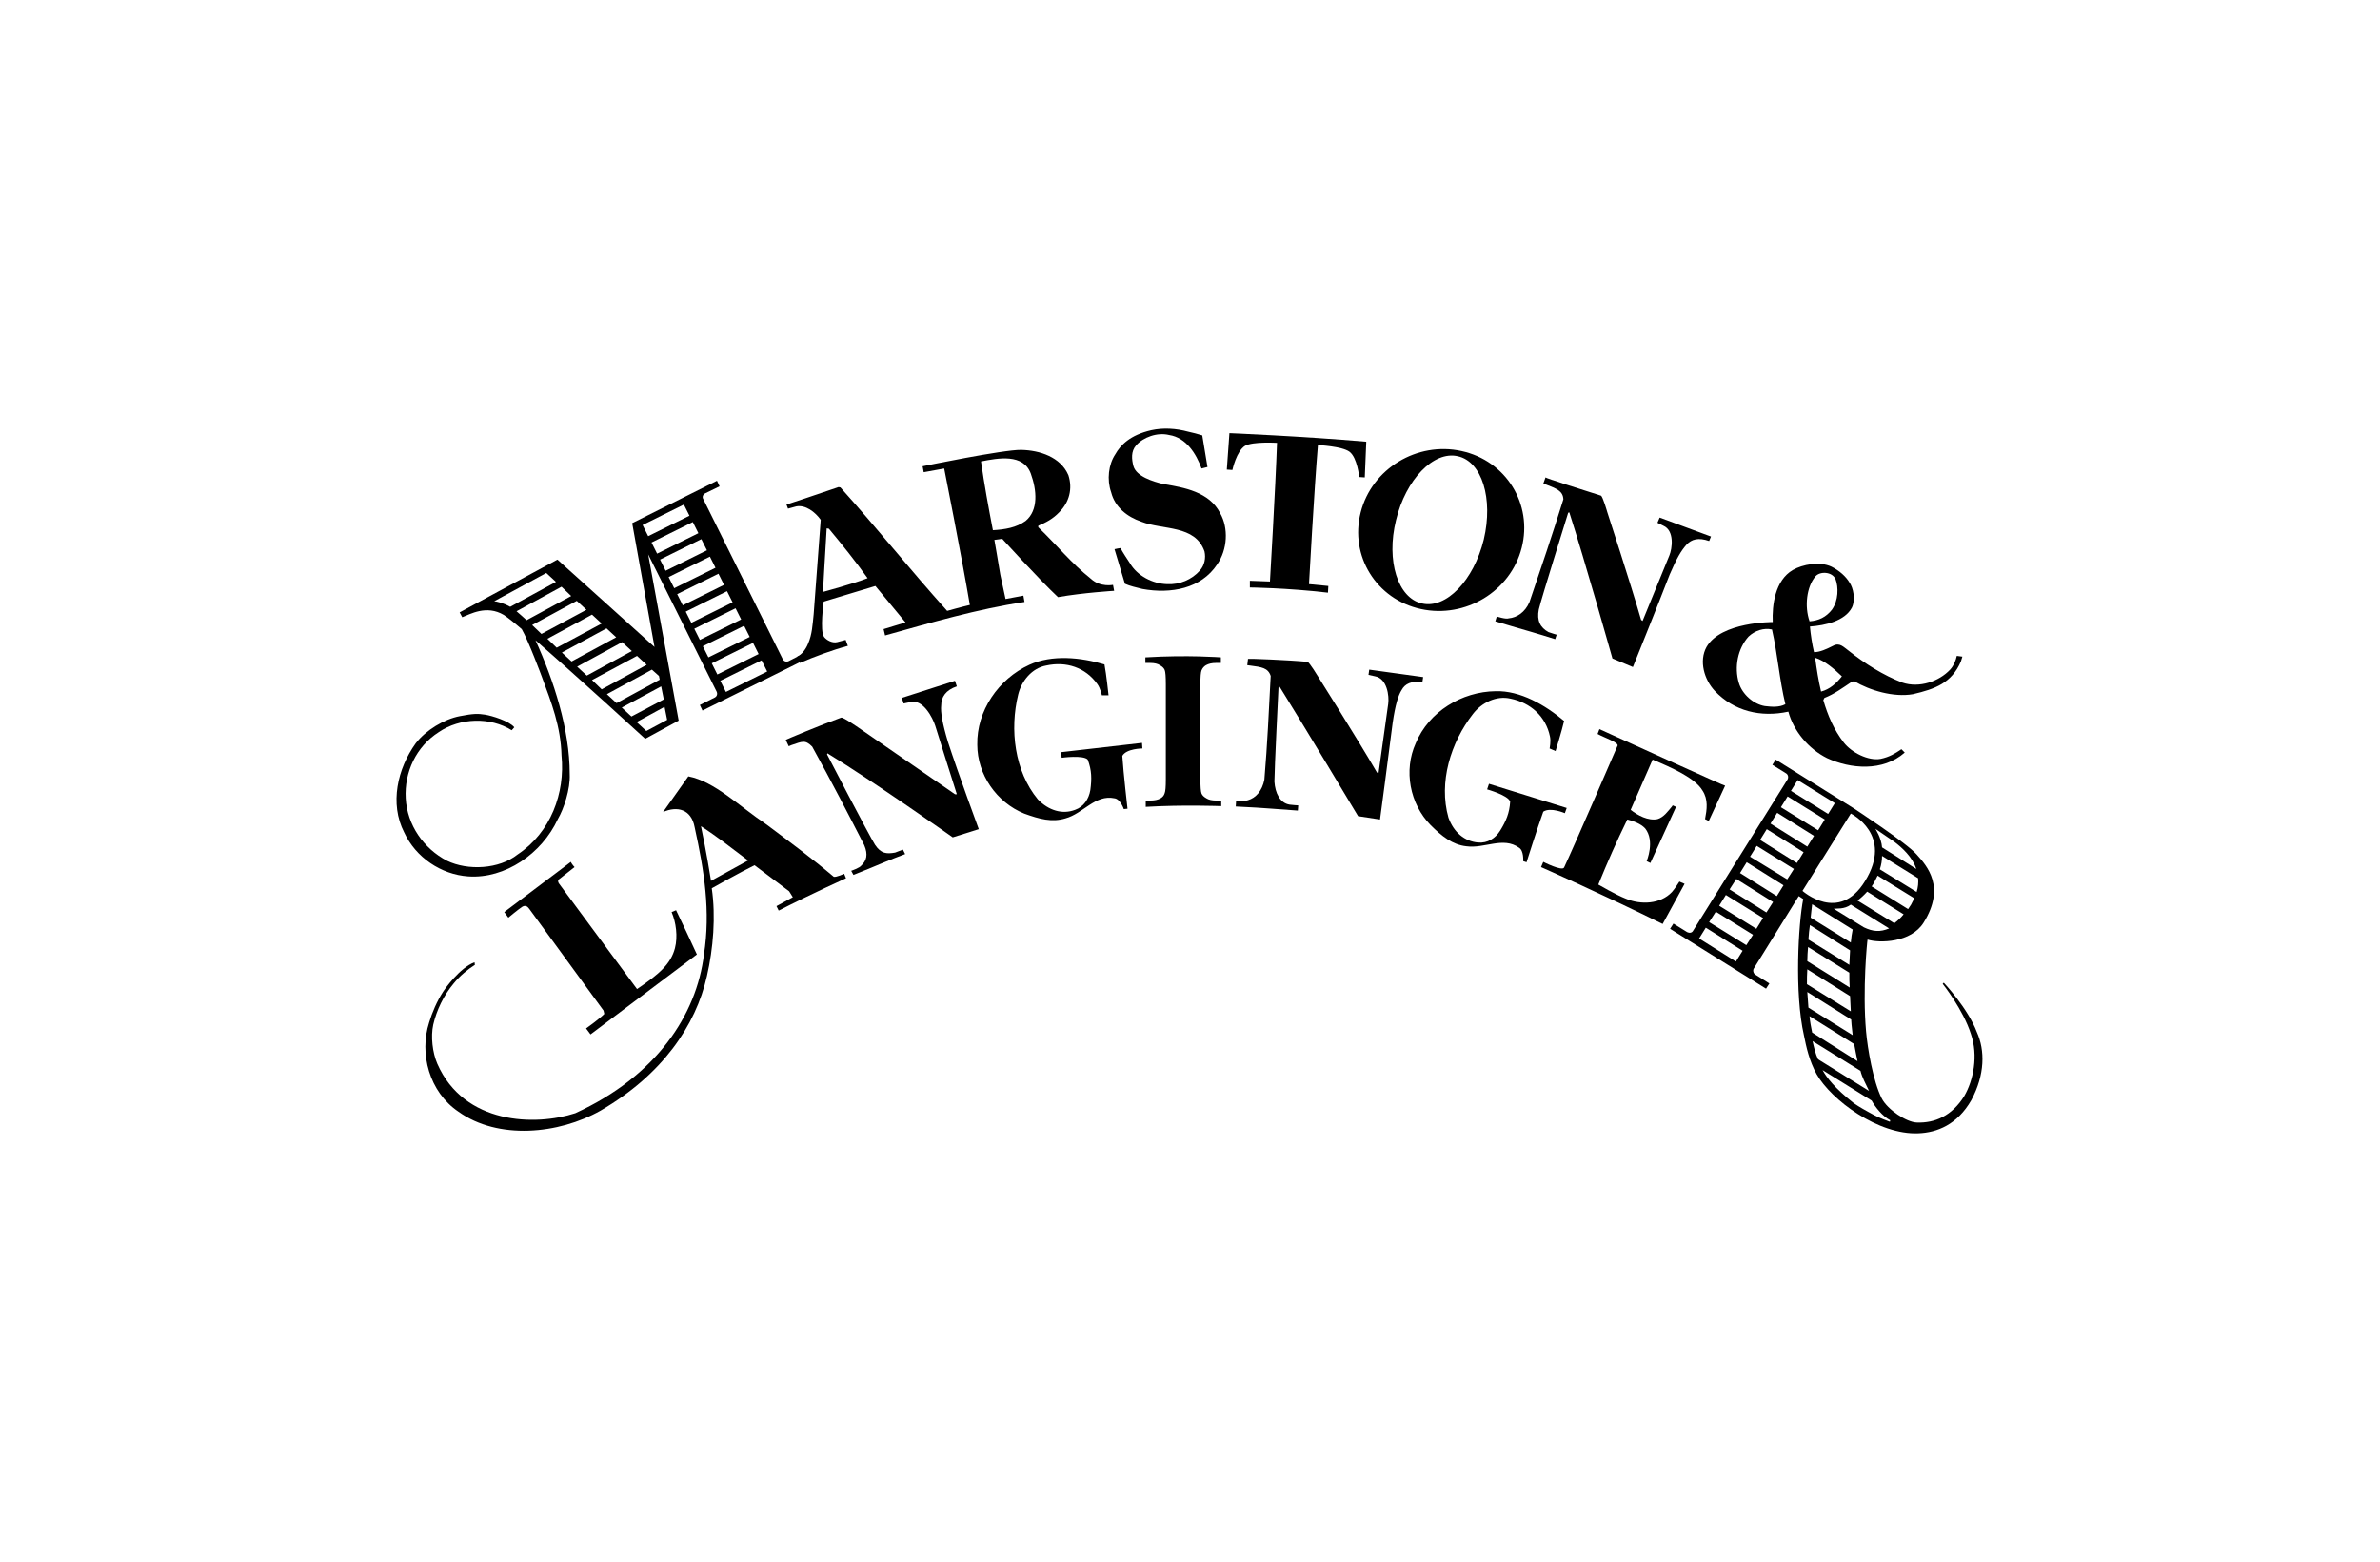
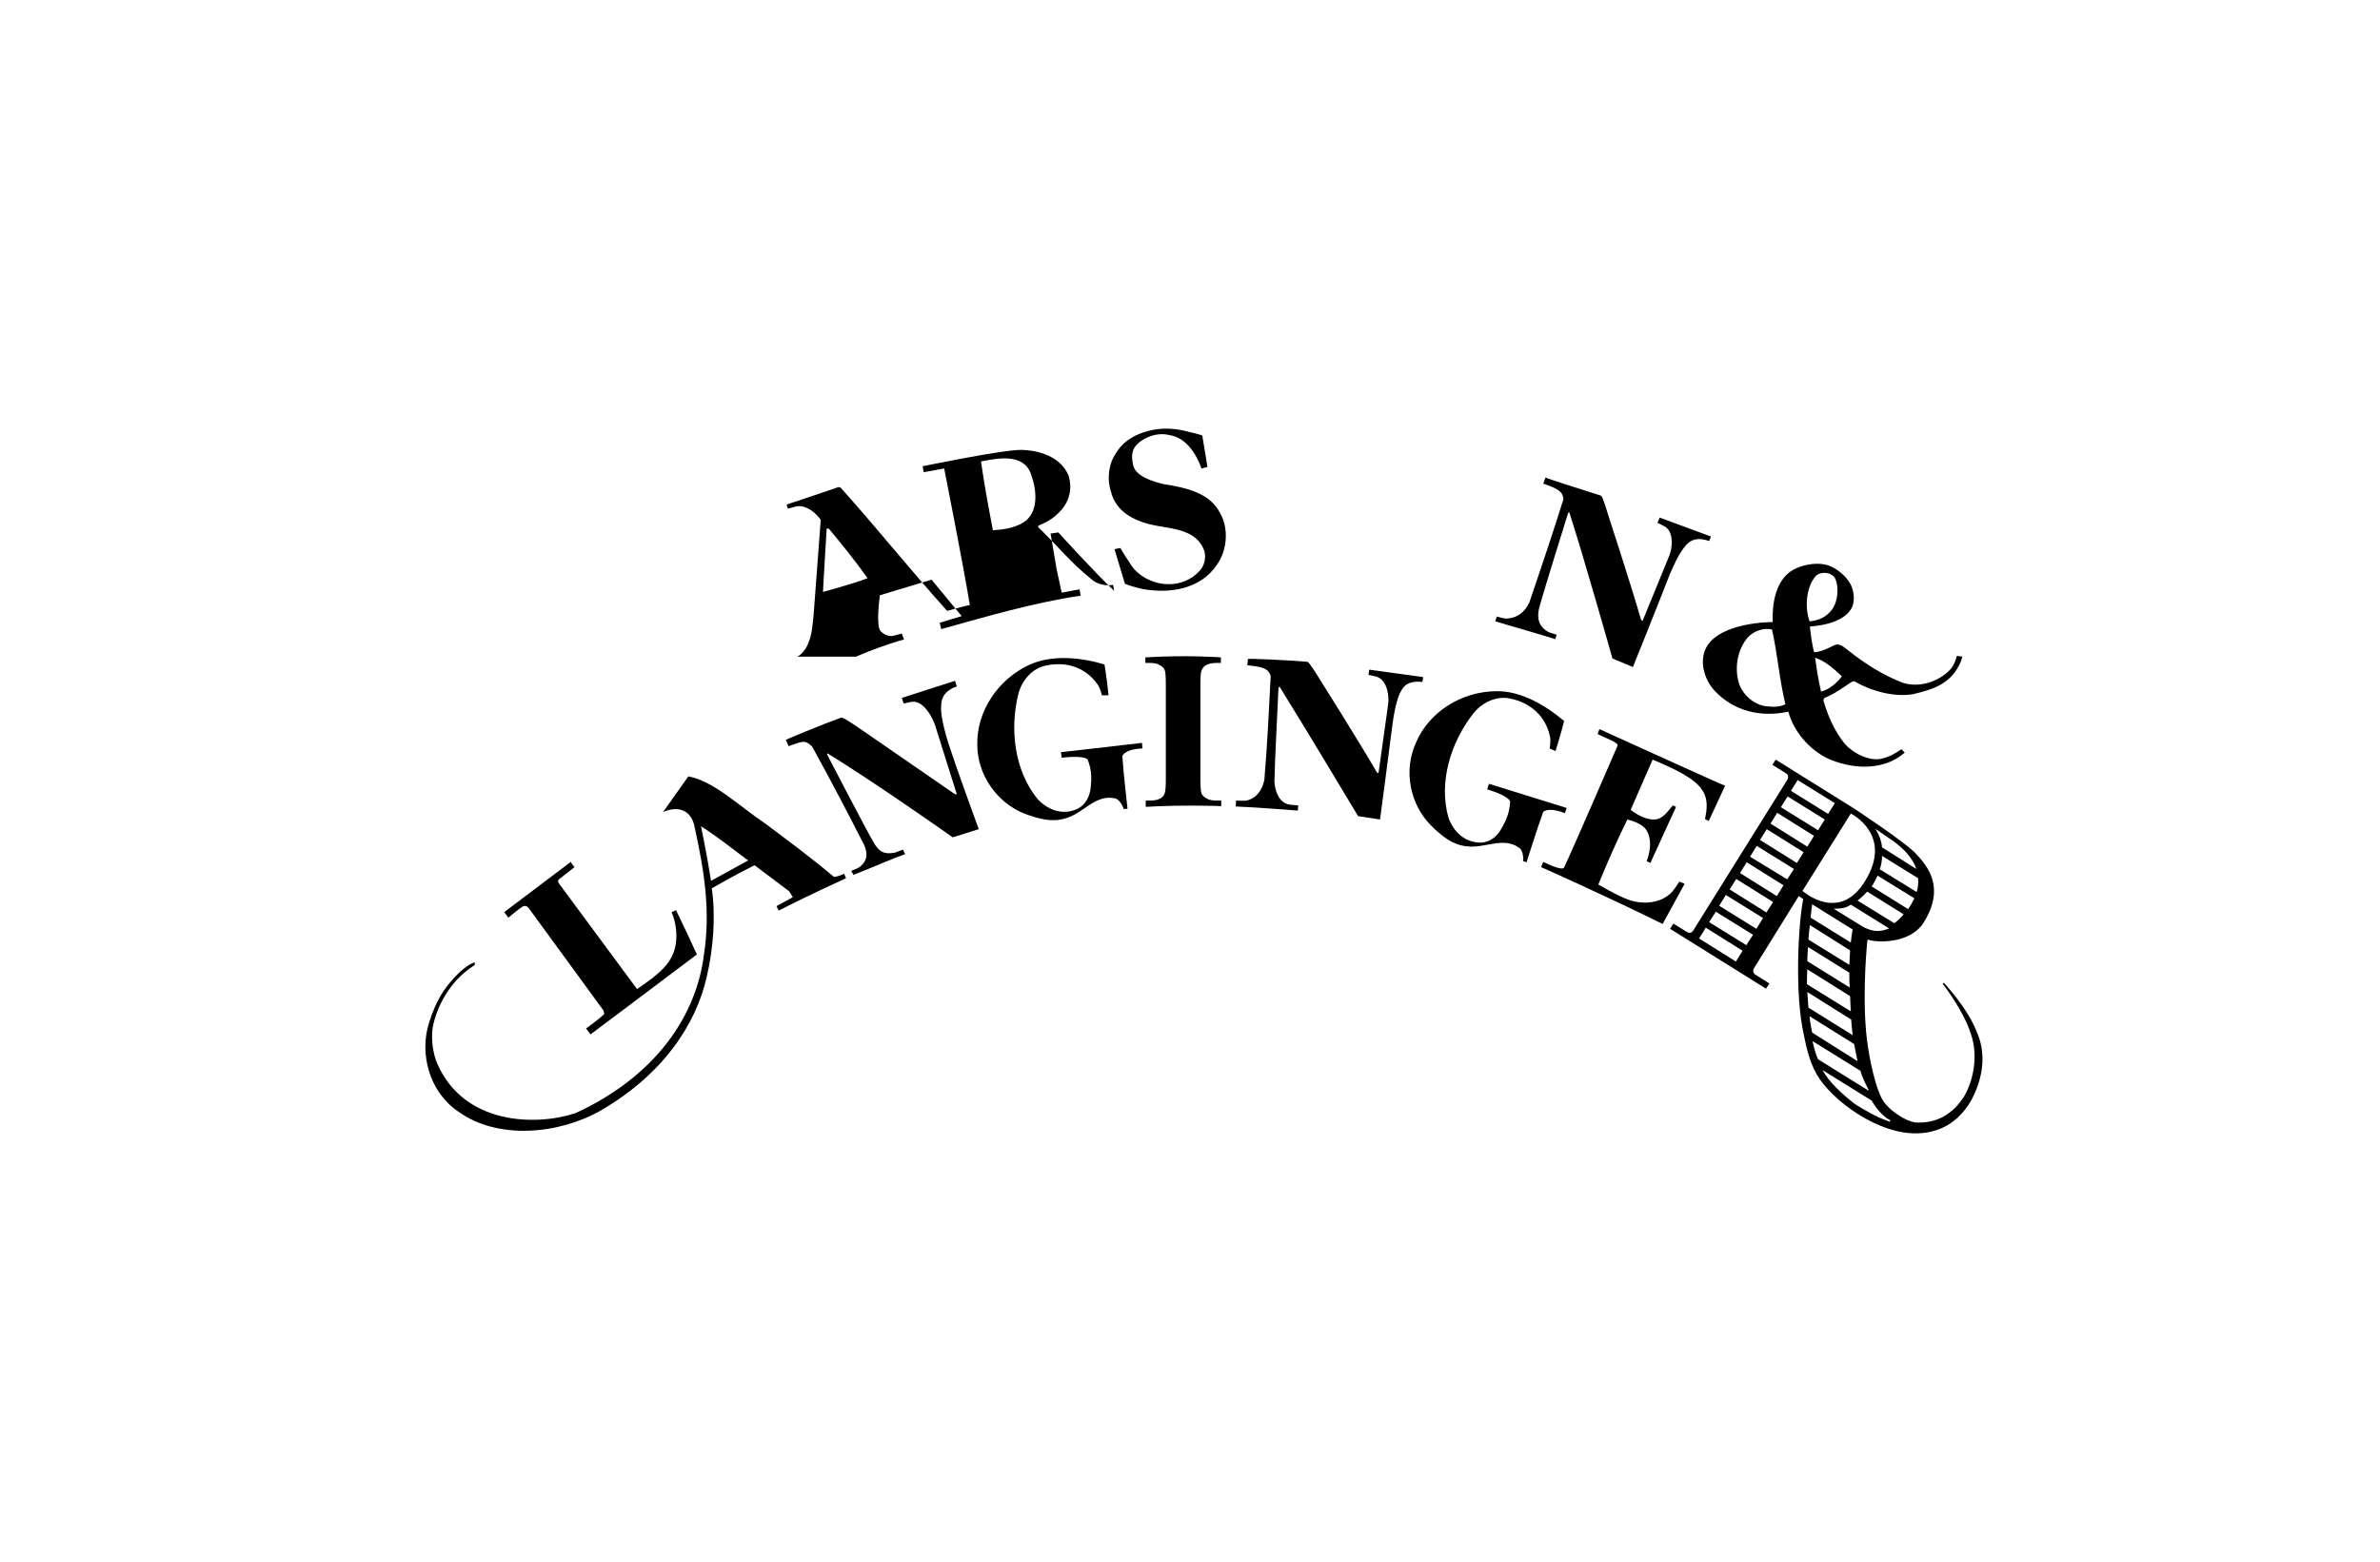
<svg xmlns="http://www.w3.org/2000/svg" version="1.1" id="Layer_1" x="0px" y="0px" viewBox="0 0 640 420" style="enable-background:new 0 0 640 420;" xml:space="preserve">
  <style type="text/css">
	.st0{stroke:#C0CB30;stroke-width:0.39;}
	.st1{stroke:#C0CB30;stroke-width:0.73;}
	.st2{clip-path:url(#SVGID_00000072259156645882141800000017977866277575688578_);}
	.st3{opacity:0.3;}
	.st4{clip-path:url(#SVGID_00000096759119334007084240000000153248043389404547_);}
</style>
  <g>
-     <path d="M222.3,142.1c-0.3,4.6-1,17.1-1,17.1s8.2-2.2,12-3.7c-3.2-4.5-6.9-9.1-10.4-13.3L222.3,142.1z M263.8,124.1   c0.9,6.3,2,12.3,3.2,18.5c3.3-0.2,6.3-0.7,8.8-2.5c3.5-2.9,3-8.3,1.4-12.7C275.2,121.9,268.4,123.2,263.8,124.1 M214.4,176.6   c1.3-0.6,2.4-2.2,2.9-3.5c1.1-2.5,1.2-5.1,1.5-7.9l1.9-25.4c-1.5-2.1-4.1-4.1-6.6-3.6l-2.2,0.6l-0.4-1.1c0,0,9.4-3.1,14-4.7   l0.5,0.1c9.9,11,18.8,22.2,28.7,33.2c0,0,3.9-1.1,6.1-1.6c-2.1-12.5-6.9-36.7-6.9-36.7l-5.5,1l-0.3-1.6c0,0,21.8-4.5,26.5-4.4   c5,0.1,10.6,1.9,12.7,6.8c1.2,3.7,0.2,7.3-2.4,9.9c-1.8,1.9-3.6,2.8-5.7,3.7v0.4c5.1,4.9,8.8,9.6,14.2,13.9   c2.5,2.3,5.9,1.6,5.9,1.6l0.3,1.6c0,0-8.3,0.5-15.1,1.7c-5.3-5-15-15.7-15-15.7l-2.1,0.3c0,0,1.1,6.3,1.6,9.4l1.4,6.5l4.8-0.9   l0.3,1.7c-12.7,1.9-25.3,5.6-37.5,9l-0.4-1.7l5.9-1.8l-8.1-9.8l-13.9,4.2c0,0-1.1,7.9,0.1,9.5c0.7,0.9,2.2,1.7,3.5,1.4l2.3-0.6   l0.6,1.6c-4.1,1.1-9,2.9-12.9,4.6L214.4,176.6z" />
+     <path d="M222.3,142.1c-0.3,4.6-1,17.1-1,17.1s8.2-2.2,12-3.7c-3.2-4.5-6.9-9.1-10.4-13.3L222.3,142.1z M263.8,124.1   c0.9,6.3,2,12.3,3.2,18.5c3.3-0.2,6.3-0.7,8.8-2.5c3.5-2.9,3-8.3,1.4-12.7C275.2,121.9,268.4,123.2,263.8,124.1 M214.4,176.6   c1.3-0.6,2.4-2.2,2.9-3.5c1.1-2.5,1.2-5.1,1.5-7.9l1.9-25.4c-1.5-2.1-4.1-4.1-6.6-3.6l-2.2,0.6l-0.4-1.1c0,0,9.4-3.1,14-4.7   l0.5,0.1c9.9,11,18.8,22.2,28.7,33.2c0,0,3.9-1.1,6.1-1.6c-2.1-12.5-6.9-36.7-6.9-36.7l-5.5,1l-0.3-1.6c0,0,21.8-4.5,26.5-4.4   c5,0.1,10.6,1.9,12.7,6.8c1.2,3.7,0.2,7.3-2.4,9.9c-1.8,1.9-3.6,2.8-5.7,3.7v0.4c5.1,4.9,8.8,9.6,14.2,13.9   c2.5,2.3,5.9,1.6,5.9,1.6l0.3,1.6c-5.3-5-15-15.7-15-15.7l-2.1,0.3c0,0,1.1,6.3,1.6,9.4l1.4,6.5l4.8-0.9   l0.3,1.7c-12.7,1.9-25.3,5.6-37.5,9l-0.4-1.7l5.9-1.8l-8.1-9.8l-13.9,4.2c0,0-1.1,7.9,0.1,9.5c0.7,0.9,2.2,1.7,3.5,1.4l2.3-0.6   l0.6,1.6c-4.1,1.1-9,2.9-12.9,4.6L214.4,176.6z" />
    <path d="M488.1,176.9c0.4,3,0.9,6.2,1.6,9.1c2.3-0.6,4.1-2.2,5.6-4.1C493.2,179.9,490.7,177.7,488.1,176.9 M470.2,171.2   c-2.9,3.2-3.9,8.2-2.6,12.5c0.9,3,3.9,5.7,7,6.2c1.8,0.2,3.8,0.4,5.5-0.5c-1.6-6.6-2.1-13.5-3.6-20.1   C474.3,168.8,471.9,169.6,470.2,171.2 M488.2,155c-2.4,2.8-3,8.1-1.6,12.1c2.5-0.2,4.4-1.1,6-3.1c1.8-2.5,1.8-6.1,1-8.2   C492.7,153.7,489.4,153.6,488.2,155 M497.3,156.6c1.1,1.5,1.7,4.7,0.7,6.8c-1.9,3.6-7.1,4.8-11.3,5.1c0.2,2.2,0.6,4.8,1.1,6.9   c1.6,0,3.3-0.8,5.1-1.7c1.8-1,2.8,0.3,4.2,1.3c4.4,3.5,9.3,6.6,14.5,8.6c4.5,1.5,9.8-0.3,12.8-3.5c1-1.1,1.5-2.4,1.8-3.7l1.5,0.2   l-0.4,1.3c-2.5,5.8-6.9,7.4-12.9,8.8c-5.2,0.9-11.6-1-15.8-3.5l-0.7,0.2c-2.4,1.6-4.7,3.3-7.3,4.3l-0.3,0.6   c1.2,4.1,2.8,7.9,5.5,11.4c2.1,2.7,6.6,5,9.9,4.4c2.4-0.5,4-1.5,5.6-2.6l0.9,0.9c-5.9,5.2-14.6,4.4-20.9,1.5   c-5-2.5-9-7.3-10.4-12.5c-7.4,1.6-14.6-0.1-19.8-5.6c-2.8-3-4.3-8-2.2-11.8c3.9-6.8,17.8-6.7,17.8-6.7c-0.2-4.5,0.6-11.2,5.4-14   c2.6-1.5,7.2-2.4,10.4-0.9C494.7,153.5,496.4,155.1,497.3,156.6" />
    <path d="M188.5,222.2c0,0,1.6,7.6,2.7,14.7l10-5.5l-0.6-0.4C196.5,227.9,192.7,224.9,188.5,222.2 M206.2,221.8   c6,4.5,12.2,9.1,18,14c0.6,0.2,2.8-0.8,2.8-0.8l0.5,1.2c0,0-9.1,4.1-18.1,8.7l-0.6-1.2l4.4-2.4l-1-1.6l-9.3-7   c-3.9,1.9-11.5,6.2-11.5,6.2c1.1,7.6,0.4,16.2-1.3,23.6c-3,13.4-12.1,26.6-28.6,36.2c-11.3,6.4-27.6,7.9-38.2,0.3   c-7.9-5.3-10.6-15.7-7.9-24c0.8-2.7,2.1-5.7,3.7-8.2c0.5-0.8,4.5-6.5,8.5-8l0.1,0.7c-1.9,1.2-4,2.9-5.7,5   c-2.7,3.2-4.6,7.2-5.5,11.1c-0.7,3.2-0.2,7.5,1.1,10.5c7.2,16.4,26.4,16.8,37.1,13.3c21.8-10,32.6-26.4,34.6-42.7   c1.8-11.6,0.1-22.4-2.5-34.2c-0.9-4.9-4.7-5.8-8.5-4.1l6.8-9.6C192.2,210.2,198.6,216.7,206.2,221.8" />
-     <path d="M206.3,180.6l-1.5-3l-11.1,5.5l1.5,3L206.3,180.6z M204,175.9l-1.5-3l-11.1,5.5l1.5,3L204,175.9z M201.6,171.3l-1.5-3   l-11.1,5.5l1.5,3L201.6,171.3z M199.3,166.6l-1.5-3l-11.1,5.5l1.5,3L199.3,166.6z M197,162l-1.5-3l-11.1,5.5l1.5,3L197,162z    M194.7,157.3l-1.5-3l-11.1,5.5l1.5,3L194.7,157.3z M192.4,152.7l-1.5-3l-11.1,5.5l1.5,3L192.4,152.7z M190.1,148l-1.5-3l-11.1,5.5   l1.5,3L190.1,148z M187.8,143.4l-1.5-3l-11.1,5.5l1.5,3L187.8,143.4z M185.4,138.7l-1.5-3l-11.1,5.5l1.5,3L185.4,138.7z    M146.9,154.1l-14,7.6c0.8,0.1,2.3,0.4,4.3,1.5l12.3-6.7L146.9,154.1z M151,157.8l-12.1,6.6c0.4,0.3,2.7,2.4,2.7,2.4l12-6.5   L151,157.8z M165.8,189.1l11.6-6.3l-0.2-1l-1.9-1.7l-12.1,6.6L165.8,189.1z M145.6,170.5l12.1-6.5l-2.6-2.4l-12,6.5L145.6,170.5z    M149.7,174.2l12.1-6.5l-2.6-2.4l-12,6.5L149.7,174.2z M153.7,177.9l12-6.5l-2.6-2.4l-12,6.5L153.7,177.9z M157.8,181.7l12.1-6.6   l-2.6-2.4l-12.1,6.6L157.8,181.7z M161.8,185.4l12.1-6.6l-2.6-2.4l-12.1,6.5L161.8,185.4z M178.5,188.1l-0.7-3.5l-10.6,5.7l2.6,2.4   L178.5,188.1z M179.4,193.6l-0.7-3.5l-7.5,4.1l2.6,2.4L179.4,193.6z M210.5,177.3L210.5,177.3c0.3,0.6,1,0.8,1.6,0.5l3.9-2l0.7,1.5   l-27.8,13.8l-0.7-1.5l4-2c0.6-0.3,0.8-1,0.5-1.6v0l-18.4-36.9l8.2,44.7l-9,4.9c0,0-18.1-16.6-29.5-26.5c4.9,10.8,9.2,23.9,9.2,36   c0.2,4-1.6,9.4-3.2,12.1c-4.3,9.3-14.2,16.1-24.1,15.4c-7.3-0.5-14.1-5.1-17.2-11.8c-4-7.8-1.8-17.2,3.1-24   c2.7-3.5,7.6-6.5,11.9-7.3c3.6-0.7,4.8-0.7,6.7-0.4c1.9,0.3,6.5,1.7,7.9,3.4l-0.7,0.8c-5.7-3.6-13.9-3.4-19.6,0.5   c-6.1,3.9-9.3,10.8-8.9,17.8c0.4,7.2,4.8,13.5,11.1,16.8c5.6,2.7,14,2.3,19-1.7c8.9-5.9,12.8-16.5,11.8-26.6   c-0.2-7.8-2.7-14.2-5.3-21.2c0,0-3.6-9.7-5.4-12.8c-2.2-1.9-3.9-3.2-4.8-3.8c-4.7-2.8-9.1-0.2-11.2,0.6l-0.7-1.3l26.3-14.2   l26.1,23.5l-6-33.3l0,0l22.8-11.4l0.7,1.5l-3.9,1.9c-0.6,0.3-0.8,1-0.5,1.5l0,0L210.5,177.3z" />
    <path d="M497.7,253.5l-10.8-6.7c0.1-1.3,0.3-2.5,0.4-3.6l10.9,6.8C498,251,497.8,252.2,497.7,253.5 M486.7,248.8l10.8,6.8   c-0.1,1.3-0.1,2.5-0.2,3.9l-11-6.8C486.4,251.3,486.5,250,486.7,248.8 M486.2,254.7l11.1,6.9c0,1.4,0,2.7,0.1,4l-11.4-7.1   C486,257.2,486.1,255.9,486.2,254.7 M486,260.7l11.5,7.2c0.1,1.4,0.1,2.8,0.2,4.1l-11.8-7.3C485.9,263.3,485.9,262,486,260.7    M486,266.8l11.8,7.4c0,0.5,0.1,0.9,0.1,1.4c0.1,0.9,0.2,1.9,0.3,2.8l-11.9-7.4C486.2,269.6,486.1,268.2,486,266.8 M486.6,273.3   l12,7.5c0.3,1.6,0.6,3.2,0.9,4.6l-12.2-7.7C487,276.2,486.7,274.7,486.6,273.3 M502.6,293.4l-13.7-8.5c-0.7-1.4-1.1-3.2-1.5-4.9   l12.9,8C500.7,289.7,501.7,291.5,502.6,293.4 M502.3,299c0,0-2.4-1.3-3.8-2.3c-5.2-4.1-7.3-6.9-8.4-8.9l13.2,8.2   c1,1.8,2.9,4.2,5,5.3l-0.1,0.4C505.5,300.7,504.6,300.3,502.3,299 M515.4,239.9l-9.9-6.1c0.4-1.2,0.6-2.4,0.6-3.6l9.7,6   C515.9,237.4,515.8,238.6,515.4,239.9 M504.9,235.5l9.9,6.1c-0.3,0.5-0.6,1.1-0.9,1.7c-0.3,0.4-0.5,0.8-0.8,1.2l-9.8-6.1   c0.2-0.3,0.5-0.7,0.7-1.1C504.3,236.7,504.6,236.1,504.9,235.5 M499.5,242.2c0.8-0.6,1.7-1.4,2.6-2.4l9.8,6.1   c-0.8,1-1.7,1.8-2.5,2.4L499.5,242.2z M508,249.7c-2.4,1-4.3,0.9-6.8-0.3l-8.1-5c0.7-0.1,2.9,0.2,4.6-1.1L508,249.7z M504.3,222.9   l5.1,3.5c2,1.5,4.9,4.1,5.9,7.3l-9.2-5.8C505.9,225.3,504.3,222.9,504.3,222.9 M484.7,239.6l13-20.8c0,0,11.6,5.7,3.8,18.2   C494.5,248.4,484.7,239.6,484.7,239.6 M456.9,252.4l1.8-2.9l9.9,6.2l-1.8,2.9L456.9,252.4z M459.6,248l1.8-2.8l10,6.2l-1.8,2.8   L459.6,248z M462.3,243.6l1.8-2.9l10,6.2l-1.8,2.9L462.3,243.6z M465.1,239.2l1.8-2.8l9.9,6.2l-1.8,2.8L465.1,239.2z M467.9,234.8   l1.8-2.9l9.9,6.2l-1.8,2.9L467.9,234.8z M470.6,230.4l1.8-2.9l10,6.2l-1.8,2.8L470.6,230.4z M473.3,225.9l1.8-2.9l9.9,6.2l-1.8,2.9   L473.3,225.9z M476.1,221.5l1.8-2.9l9.9,6.2l-1.8,2.9L476.1,221.5z M478.9,217.1l1.8-2.9l10,6.2l-1.8,2.9L478.9,217.1z    M481.6,212.7l1.8-2.9l10,6.2l-1.8,2.9L481.6,212.7z M502.2,252.7c3.1,1,11.7,0.9,15.1-4.6c5.9-9.5,1-15.1-1.9-18.3   c-2.7-3.1-16.9-12.4-16.9-12.4l-21-13.1l-0.9,1.4l3.7,2.3c0.5,0.3,0.7,1,0.4,1.6v0l-25.4,40.7l0,0c-0.3,0.6-1,0.7-1.6,0.4l0,0   l-3.7-2.3l-0.9,1.4l25.8,16.1l0.9-1.4l-3.8-2.4c-0.5-0.3-0.7-1.1-0.4-1.6v0l12.1-19.5l1.2,0.8c-1.3,6.5-2.4,25.3,0.2,36.7   c0.6,3,1.4,6.8,3.4,10.4c3.9,6.9,16.6,16.4,27.4,15.9c5-0.2,10.4-2.3,14.2-8.9c3.7-6.9,3.7-13.4,1.5-18.3   c-2.4-6.4-8.9-13.3-8.9-13.3l-0.3,0.3c0,0,5.5,6.9,7.6,13.5c2,5.8,0.7,12.4-1.8,16.7c-3.3,5.3-7.9,7.3-12.8,7.1   c-2.7-0.1-7.8-3.4-9.4-6.5c-2.3-4.6-3.8-13.4-4.2-18C500.8,266.1,502.1,253,502.2,252.7" />
    <path d="M297,178.7c0.5,2.6,1.1,8.3,1.1,8.3l-1.8,0c0,0-0.4-1.9-1.2-3c-3.2-4.5-8.4-6.2-13.8-5c-3.8,0.7-6.6,4.1-7.5,7.8   c-2.3,9.4-1,20.6,5.3,28.2c2.9,3,6.6,4.1,10,2.8c2.3-0.8,3.7-2.9,4.1-5.3c0.4-3,0.4-5.3-0.7-8.2c-1.2-1.3-7-0.5-7-0.5l-0.2-1.5   l21.8-2.5l0.1,1.5c0,0-4.3,0-5.4,2c0.3,4.7,1.4,14.2,1.4,14.2l-1,0.1c0,0-0.9-2.7-2.5-2.9c-5.2-1.1-8.4,4.1-13.2,5.4   c-3.6,1.1-7,0.2-11.1-1.3c-7.4-3-12.6-10.5-12.6-18.5c-0.2-9.1,5.7-17.7,14-21.5C282.9,176,290.7,176.8,297,178.7" />
    <path d="M430.1,196.1l-0.5,1.3c1.8,1,5.5,2.2,5.4,3.1c0,0-12.2,28.2-14.4,32.8c-0.5,1.1-5.6-1.5-5.6-1.5l-0.6,1.4   c0,0,16.5,7.3,32.7,15.3l5.9-10.8l-1.4-0.6c0,0-1.2,1.9-2,2.8c-3.1,3.3-8.4,3.5-12.4,1.8c-2.6-1-7.4-3.8-7.4-3.8   c2.4-5.9,5-11.8,7.8-17.5c1.6,0.4,3.6,1.1,4.8,2.4c2.7,3.4,0.4,8.8,0.4,8.8l1,0.5l6.9-15.1l-0.9-0.4l-0.2,0.3   c-1.1,1.3-2.2,2.9-3.9,3.4c-2.5,0.5-5.3-1-7.2-2.5l5.9-13.5c5,2.1,11.4,4.9,13.4,8.3c1.6,2.4,1.2,5.1,0.7,7.7l1,0.5l4.4-9.5   C463.9,211.5,441,201,430.1,196.1" />
    <path d="M154.5,233.2c0,0-3.7,2.9-4.2,3.3c-0.5,0.4,0,1.1,0,1.1l21,28.4c6.1-4.1,9.1-6.8,10.2-11c0.8-3.1,0.3-6.9-0.9-9.7l1.2-0.5   c1.9,3.9,3.8,8,5.6,11.9l-28.6,21.5l-1.2-1.6c0,0,3.4-2.4,4.9-3.9l-0.2-0.9l-20-27.4c-0.5-0.7-1.1-1-1.9-0.5   c-1.2,0.8-3.7,2.9-3.7,2.9l-1.1-1.5l17.9-13.5C153.5,231.9,154,232.7,154.5,233.2" />
    <path d="M319.5,116.1c1.4,0.3,2.5,0.6,3.8,1l1.4,8.5l-1.6,0.4c-1.4-3.9-4.1-8.3-8.7-9c-3.2-0.8-7,0.6-8.9,2.8   c-1.4,1.6-1.2,3.7-0.7,5.6c0.8,2.7,5.1,4.1,8.1,4.8c5.5,0.9,12.3,2.1,15.2,7.8c2.3,4,2,9.8-0.8,13.8c-4.3,6.5-12.4,8-20.1,6.6   c-1.6-0.4-3.4-0.8-4.7-1.4l-2.8-9.3c0.7-0.2,1.1-0.2,1.6-0.3c0.7,1.3,1.9,3.1,2.5,4c2,3.5,6.2,5.6,10,5.7c3.4,0.2,6.7-1.2,8.9-3.7   c1.2-1.4,1.6-3.3,1.2-5.1c-2.5-7.2-11.2-5.7-17-8c-3.8-1.3-7.1-3.9-8.1-7.9c-1.2-3.4-0.7-7.5,1.1-10.2c1.4-2.5,4-5.2,9.7-6.5   C312.8,115,316.2,115.2,319.5,116.1" />
    <path d="M430.5,133.3c0.5,0.2,1.7,4.4,1.7,4.4s6.3,19.3,9.1,29l0.4,0.3c0,0,6.7-16.4,7.2-17.6c0.8-1.9,1.4-6.7-1.6-8l-1.6-0.8   l0.6-1.4l13.8,5.1l-0.5,1.2c-2.9-1-4.7-0.5-6.1,1c-1.5,1.7-2.6,3.6-4.5,8c-3.2,8.3-9.9,24.9-9.9,24.9l-5.5-2.3   c0,0-7.5-26.6-11.6-39.3l-0.3,0.1c0,0-7.2,23-7.9,26c-0.6,3,0.4,4.9,2.6,6.1c0.5,0.2,2.2,0.7,2.2,0.7l-0.4,1.2   c-3.7-1.2-10.7-3.2-10.7-3.2l-5.4-1.6l0.4-1.3c0,0,2.4,0.8,3.2,0.5c2.2-0.2,4.4-1.6,5.6-4.4c3.1-9.1,6.2-18.3,9.1-27.6   c-0.1-2.3-1.9-2.9-4.7-4l-0.7-0.2l0.6-1.7C415.6,128.6,425.5,131.7,430.5,133.3" />
-     <path d="M367.4,118.8c-17.4-1.5-36.8-2.3-36.8-2.3l-0.7,9.8l1.5,0.1c0,0,1.1-5.1,3.4-6.5c2.1-1.2,8.6-0.8,8.6-0.8   c-0.4,11.9-1.9,37.3-1.9,37.3l-5.4-0.2l0,1.8c0,0,9.9,0.1,21,1.4l0.1-1.8l-5.2-0.5c0,0,1.4-25.5,2.4-37.4c0,0,6.5,0.3,8.5,1.8   c2.1,1.6,2.6,6.8,2.6,6.8l1.5,0.1L367.4,118.8z" />
-     <path d="M393,121.3c-11.9-2.6-24.1,4.7-27.1,16.5c-3,11.7,4.2,23.4,16.2,26c11.9,2.6,24.1-4.7,27.1-16.5   C412.2,135.6,405,123.9,393,121.3 M399,145.1c-2.7,11-10.1,18.7-16.6,17.2c-6.5-1.4-9.7-11.5-7-22.4c2.6-10.9,10.1-18.7,16.6-17.2   C398.5,124.1,401.6,134.1,399,145.1" />
    <path d="M226.2,193c0.5-0.2,4.8,2.8,4.8,2.8s17.5,12.1,25.8,17.8l0.5,0c0,0-5.4-17-5.8-18.4c-0.7-2.2-3.3-7.2-6.6-6.4l-1.9,0.4   l-0.5-1.5l14.3-4.6l0.5,1.5c-3,1-4.2,2.9-4.2,5.1c-0.2,1.8,0.3,4.8,1.8,9.8c2.8,8.6,8.3,23.5,8.3,23.5l-7,2.2   c0,0-21.1-14.9-33.7-22.6l-0.1,0.3c0,0,11.3,21.8,12.9,24.3c1.6,2.4,3.1,2.5,5.4,2.1c0.5-0.2,2.1-0.8,2.1-0.8l0.6,1.2   c-3.3,1.2-9.2,3.7-9.2,3.7l-4.7,1.9l-0.6-1.1c0,0,2.3-0.8,2.7-1.4c1.4-1.3,1.9-2.9,0.8-5.5c-4.2-8.2-8.8-17.1-14-26.5   c-1.9-1.9-2.6-1.4-5.6-0.4l-0.7,0.3l-0.8-1.7C211.1,199,220.9,194.9,226.2,193" />
    <path d="M351.6,178c0.5,0.1,2.8,3.9,2.8,3.9s10.8,17.1,15.9,25.9l0.4,0.1c0,0,2.4-17.3,2.6-18.6c0.3-2.1-0.3-6.8-3.5-7.4l-1.8-0.4   l0.2-1.4l14.5,2l-0.2,1.3c-3-0.3-4.7,0.5-5.6,2.2c-0.9,1.4-1.7,4-2.4,8.8c-1.1,8.8-3.4,26-3.4,26l-5.9-0.9c0,0-14-23.4-21.1-34.8   l-0.3,0.2c0,0-1.1,22.2-1.1,25.3c0.2,3.1,1.5,5.8,4.1,6.2c0.6,0.1,2.3,0.2,2.3,0.2l-0.1,1.4c-3.8-0.3-11.1-0.8-11.1-0.8l-5.6-0.3   l0.1-1.6c0,0,2.5,0.2,3.2-0.1c2.1-0.6,3.8-2.5,4.4-5.5c0.8-9.5,1.2-18.3,1.7-27.9c-0.7-2.2-2.5-2.4-5.5-2.8l-0.8-0.1l0.2-1.7   C335.8,177.1,346.3,177.5,351.6,178" />
    <path d="M420.6,193.9c-0.6,2.6-2.3,8.1-2.3,8.1l-1.6-0.7c0,0,0.4-1.9,0.1-3.2c-1.1-5.4-5.2-9.1-10.6-10.2   c-3.8-0.9-7.8,1.1-10.1,4.1c-6,7.7-9.3,18.4-6.6,27.9c1.4,3.9,4.3,6.4,8,6.7c2.5,0.2,4.6-1.1,5.9-3.2c1.6-2.6,2.5-4.7,2.7-7.8   c-0.5-1.7-6.2-3.3-6.2-3.3l0.5-1.5l20.9,6.5l-0.5,1.4c0,0-3.9-1.7-5.8-0.4c-1.6,4.4-4.5,13.6-4.5,13.6l-0.9-0.3   c0,0,0.2-2.8-1.1-3.6c-4.3-3.1-9.3,0.3-14.2-0.4c-3.7-0.4-6.6-2.7-9.6-5.7c-5.6-5.7-7.3-14.7-4-22c3.5-8.5,12.4-13.9,21.5-14   C408.8,185.7,415.5,189.6,420.6,193.9" />
    <path d="M328.4,215.3l0,1.5c0,0-10.2-0.4-20.3,0.2l0-1.7h1.3c1.1,0,2-0.2,2.7-0.6c0.5-0.3,0.9-0.7,1.1-1.4c0.2-0.5,0.3-1.7,0.3-3.7   V184c0-2-0.1-3.3-0.3-3.8c-0.2-0.5-0.6-0.9-1.3-1.3c-0.6-0.4-1.5-0.6-2.6-0.6h-1.3v-1.5c11.4-0.7,20.3,0,20.3,0v1.5h-1.3   c-1.1,0-2,0.2-2.7,0.6c-0.5,0.3-0.9,0.7-1.2,1.4c-0.2,0.5-0.3,1.7-0.3,3.7v25.6c0,2,0.1,3.3,0.3,3.8c0.2,0.5,0.6,0.9,1.3,1.3   c0.6,0.4,1.5,0.6,2.6,0.6H328.4z" />
  </g>
</svg>